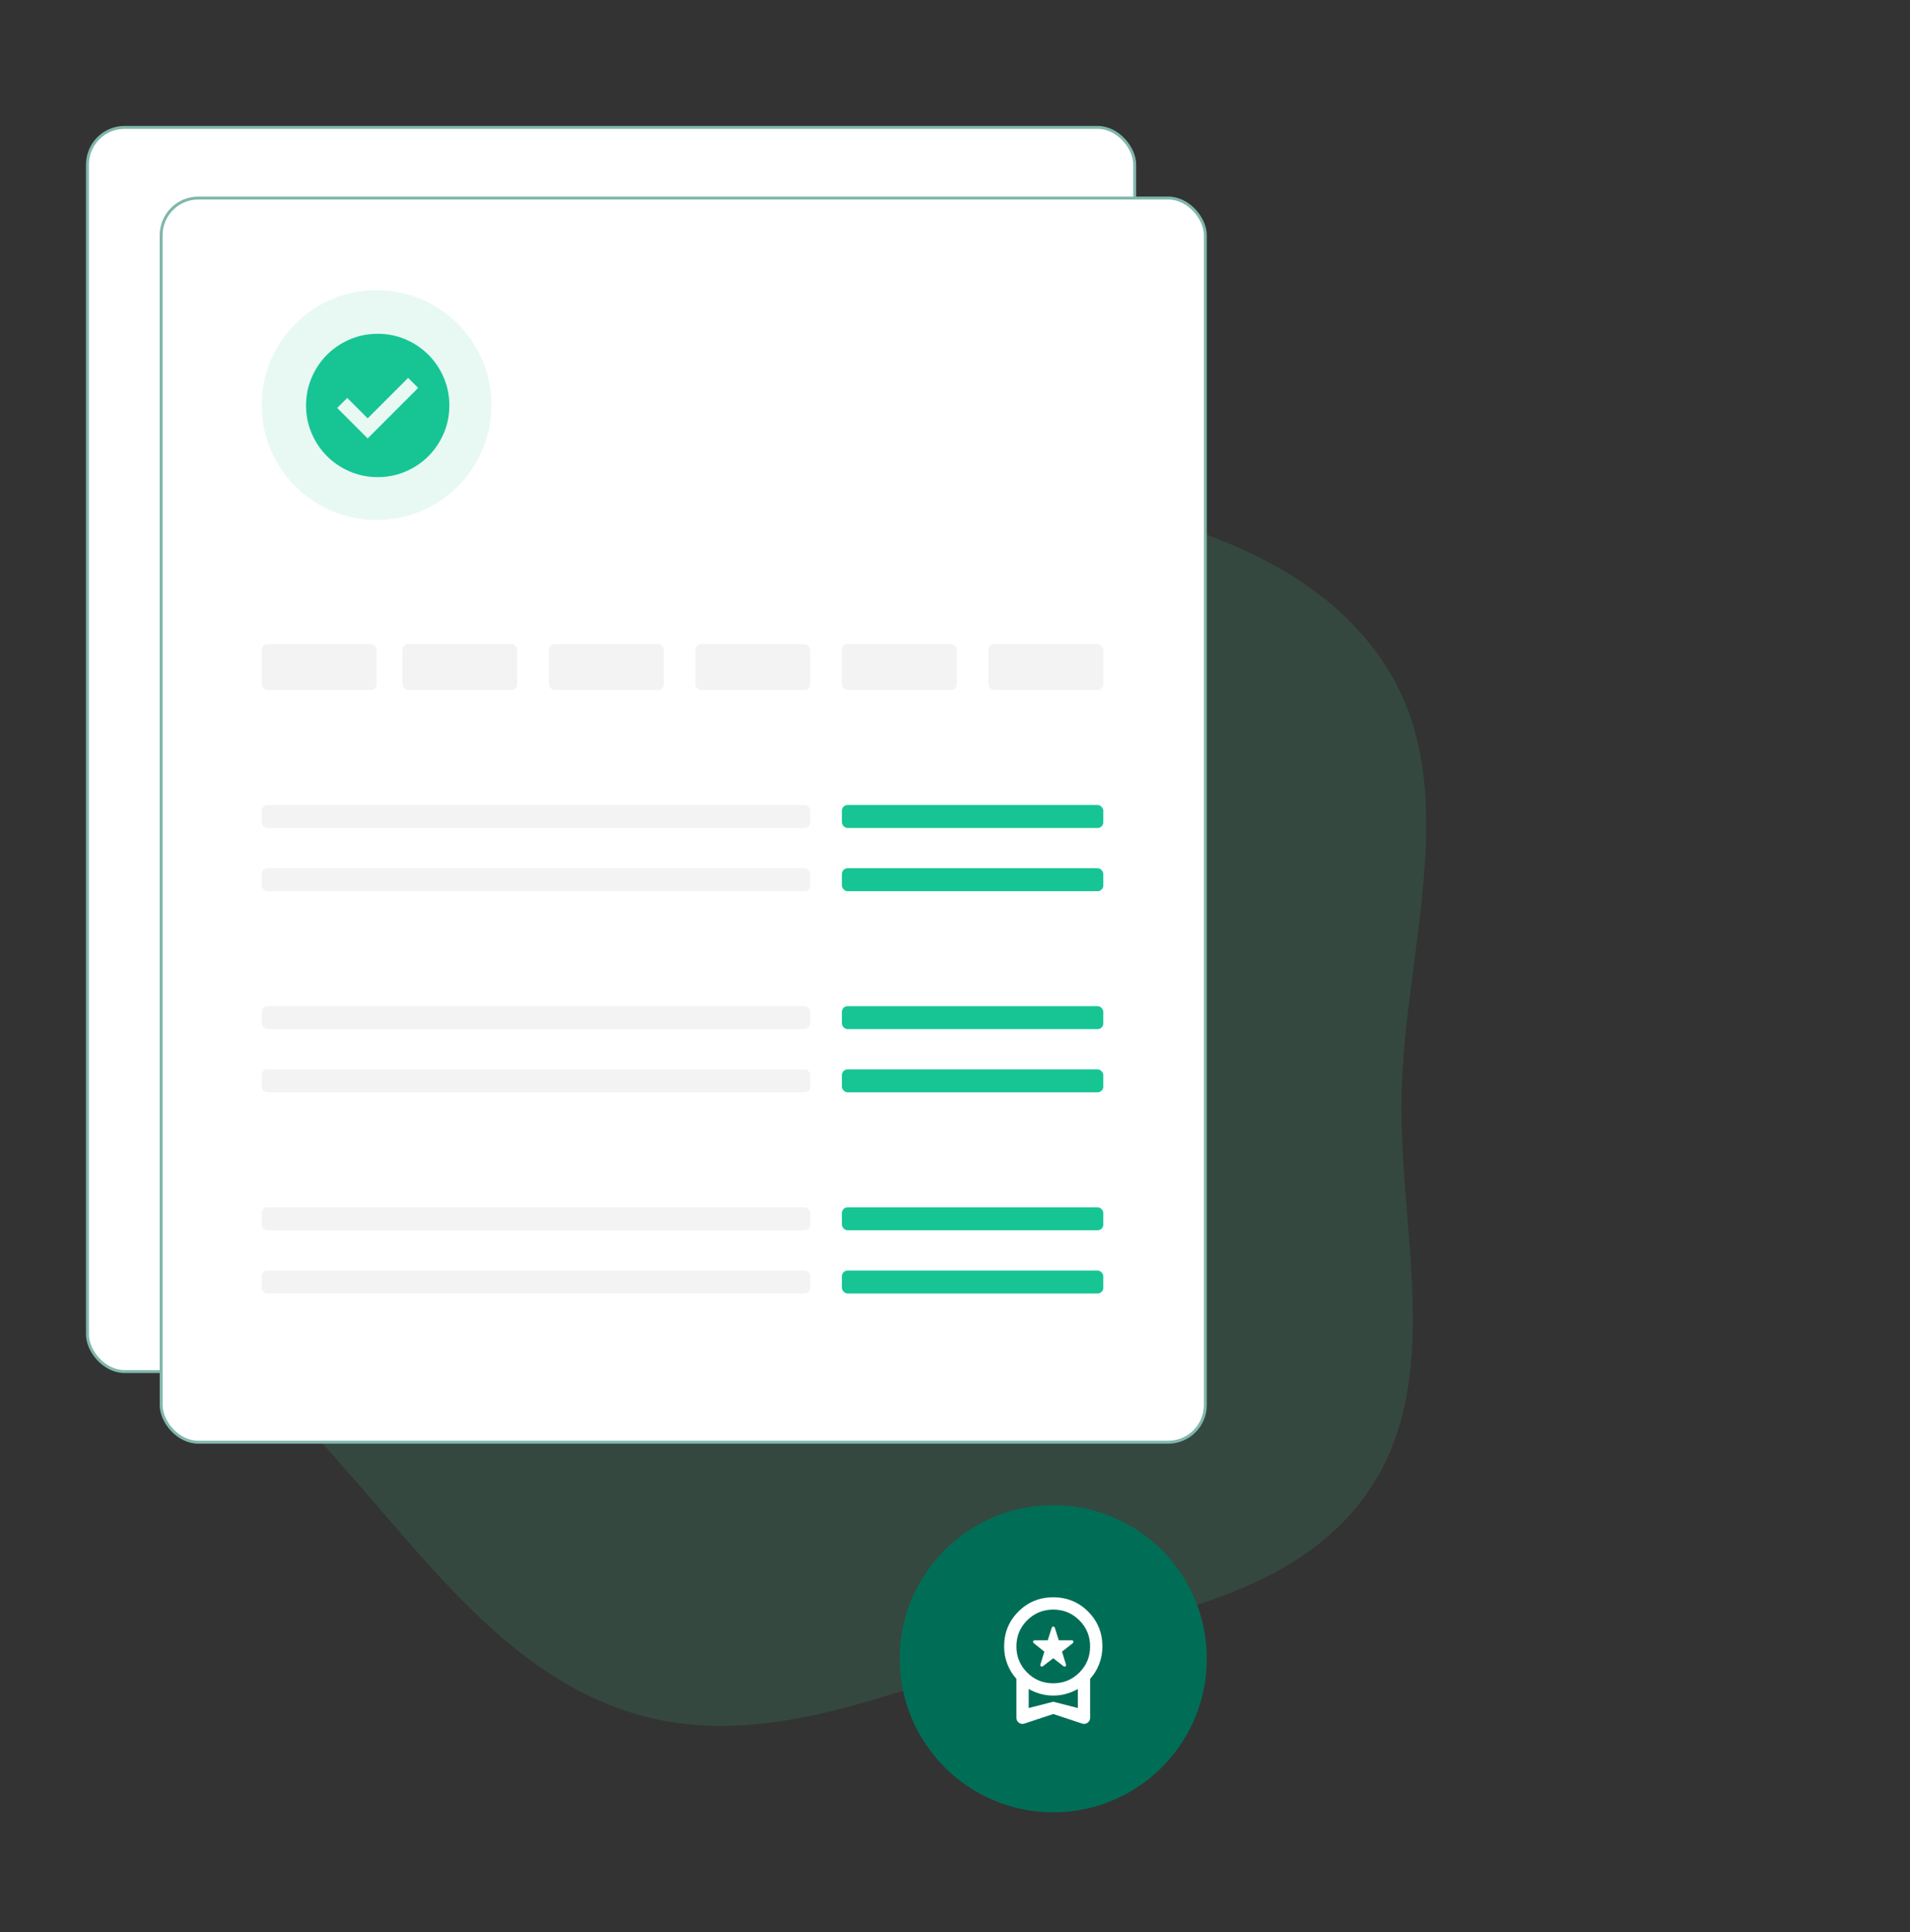
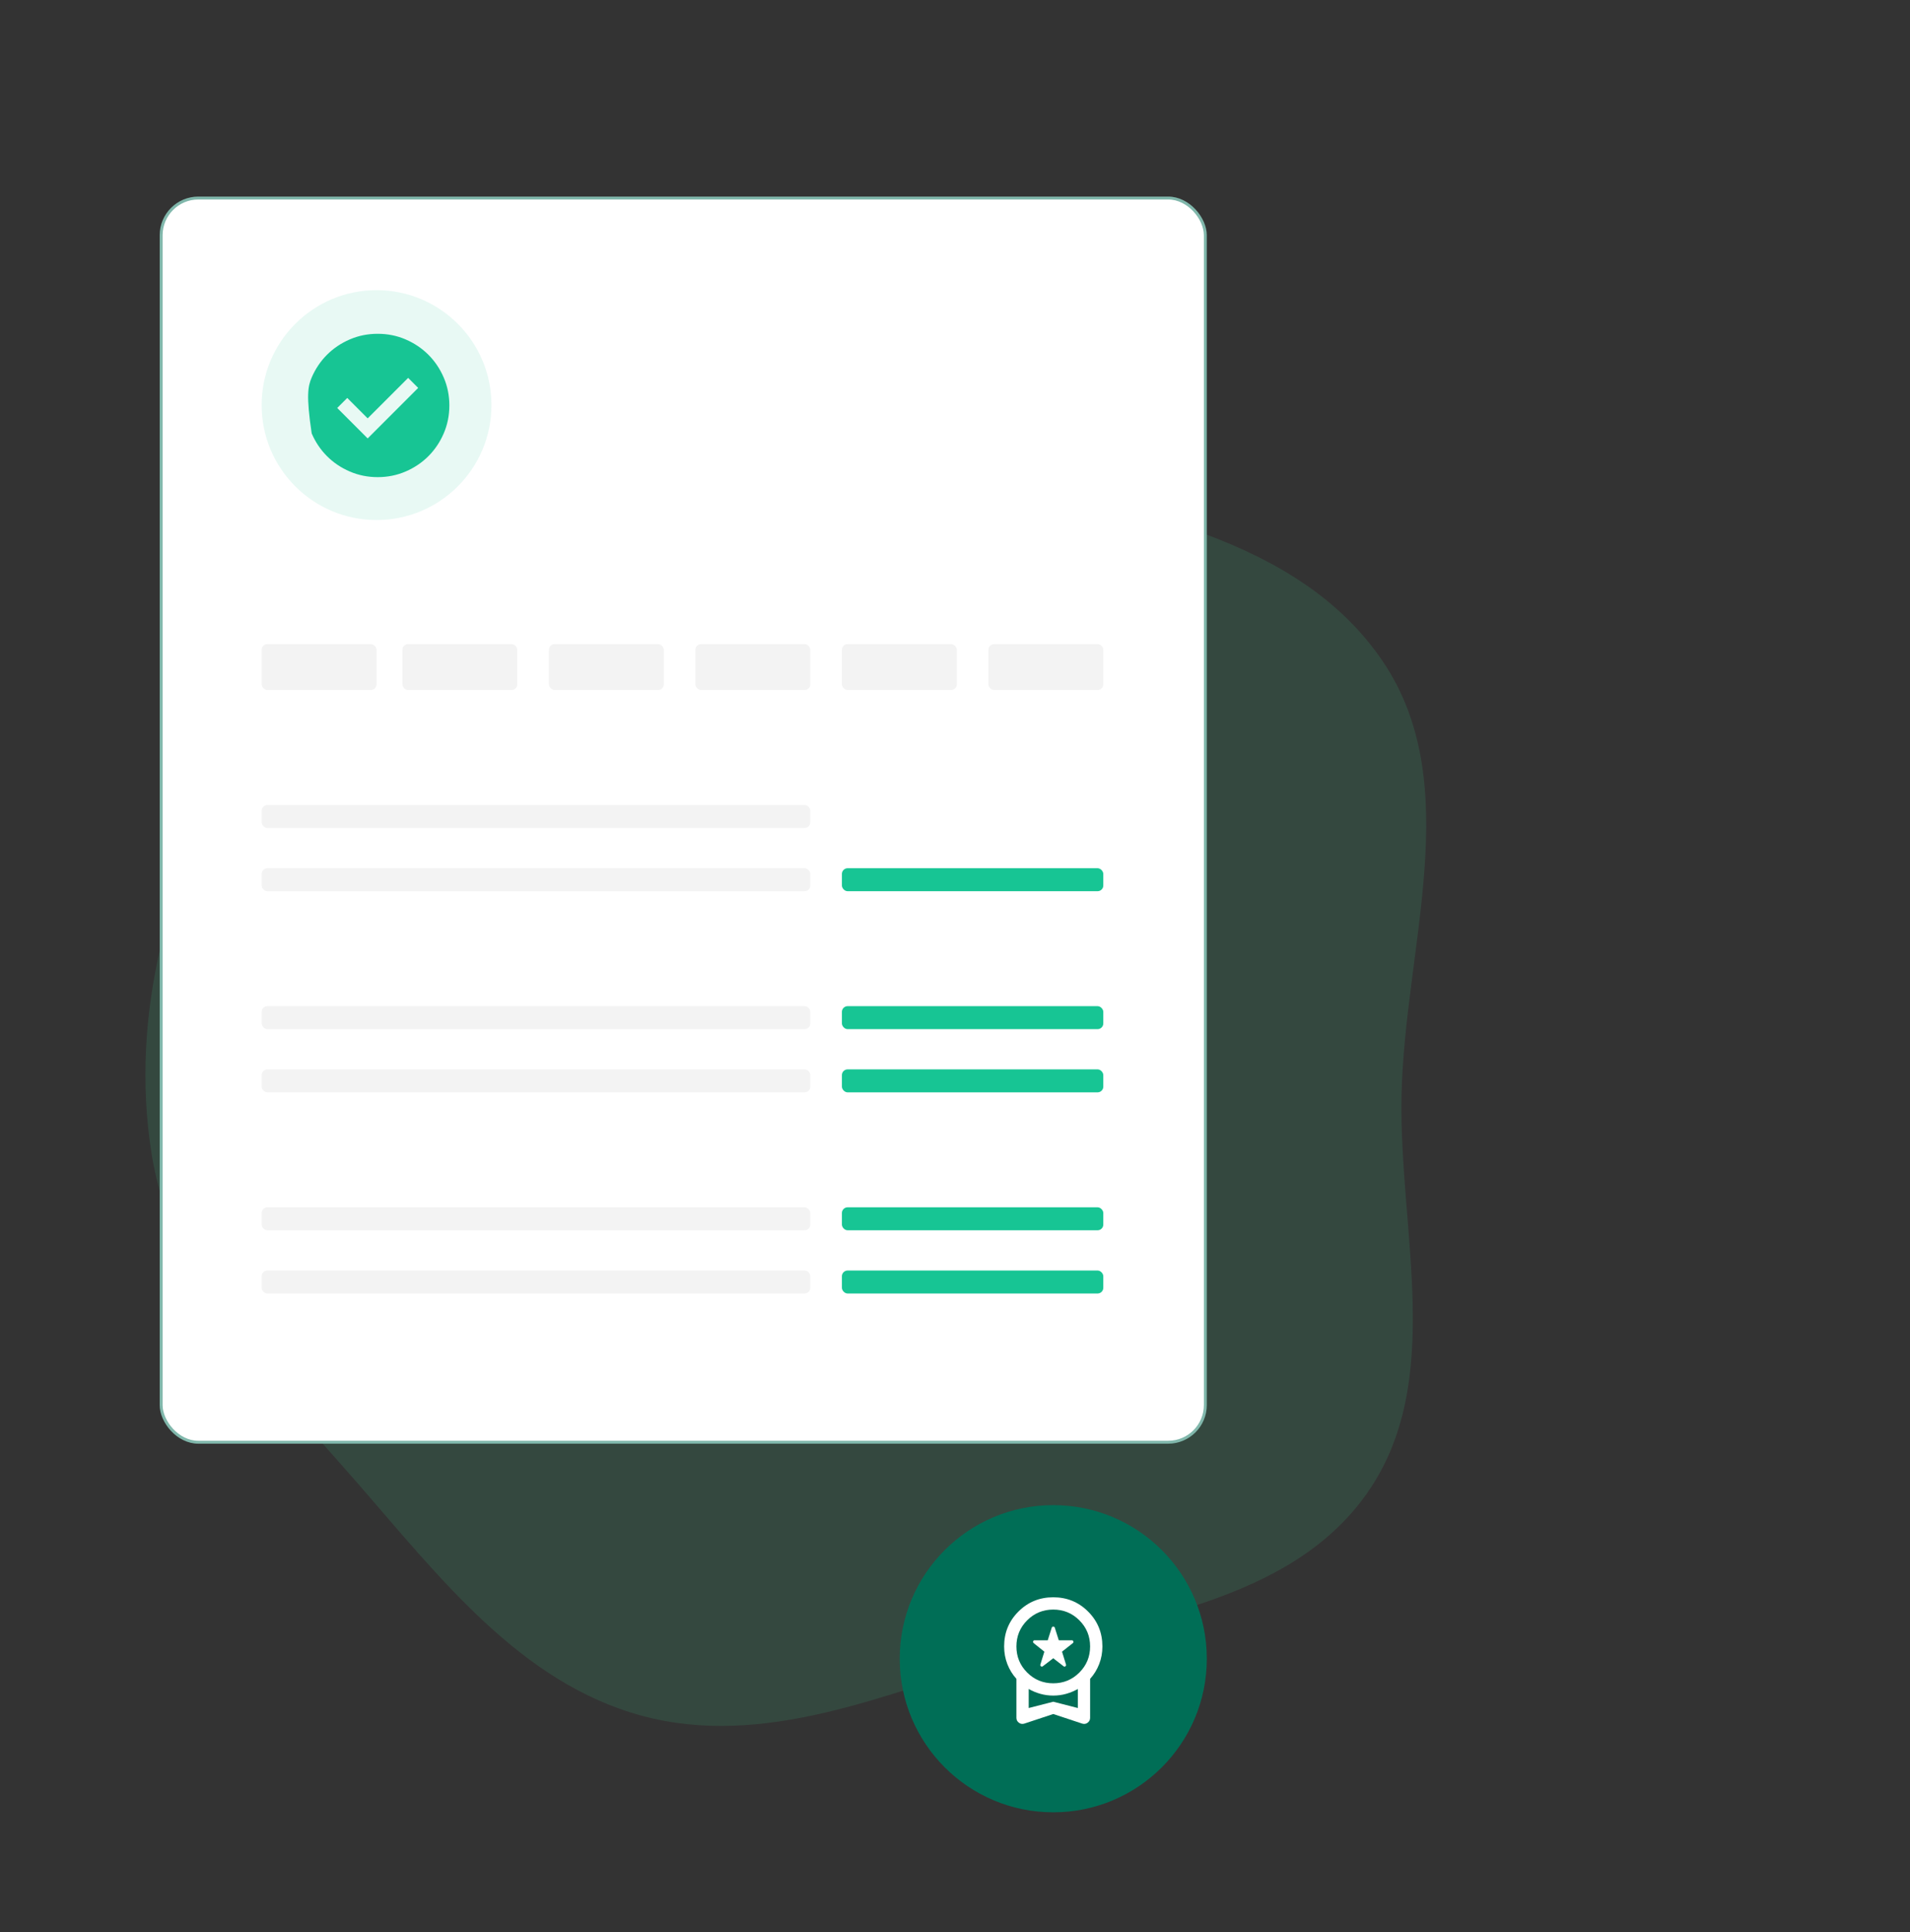
<svg xmlns="http://www.w3.org/2000/svg" width="622" height="629" viewBox="0 0 622 629" fill="none">
  <rect x="0" y="0" width="622" height="629" fill="#333333" stroke="none" />
  <path fill-rule="evenodd" clip-rule="evenodd" d="M327.574 539.583C288.365 551.603 248.652 569.272 209.07 558.577C169.412 547.861 143.07 513.376 116.068 482.433C87.76 449.995 56.1 418.072 49.355 375.552C42.183 330.351 54.893 284.079 78.363 244.771C102.604 204.174 137.799 169.67 182.128 153.188C226.35 136.747 274.232 144.206 320.184 154.863C367.978 165.948 422.938 174.741 450.366 215.4C477.411 255.49 457.348 308.451 456.411 356.804C455.552 401.179 470.7 449.92 445.121 486.208C419.711 522.257 369.749 526.653 327.574 539.583Z" fill="#3FC38A" fill-opacity="0.15" />
-   <rect x="28.476" y="41.475" width="341.049" height="405.049" rx="12.106" fill="white" stroke="#80B7AB" stroke-width="0.951" />
  <rect x="298.351" y="198.159" width="37.419" height="14.967" rx="1.871" fill="#F3F3F3" />
  <rect x="250.642" y="198.159" width="37.419" height="14.967" rx="1.871" fill="#F3F3F3" />
  <rect x="202.933" y="198.159" width="37.419" height="14.967" rx="1.871" fill="#F3F3F3" />
  <rect x="155.224" y="198.159" width="37.419" height="14.967" rx="1.871" fill="#F3F3F3" />
-   <rect x="107.515" y="198.159" width="37.419" height="14.967" rx="1.871" fill="#F3F3F3" />
  <rect x="61.677" y="198.159" width="37.419" height="14.967" rx="1.871" fill="#F3F3F3" />
  <rect x="61.677" y="250.546" width="178.675" height="7.484" rx="1.871" fill="#F3F3F3" />
  <rect x="250.642" y="250.546" width="85.128" height="7.484" rx="1.871" fill="#17C594" />
  <rect x="61.677" y="271.126" width="178.675" height="7.484" rx="1.871" fill="#F3F3F3" />
  <rect x="250.642" y="271.126" width="85.128" height="7.484" rx="1.871" fill="#17C594" />
  <rect x="61.677" y="316.029" width="178.675" height="7.484" rx="1.871" fill="#F3F3F3" />
-   <rect x="250.642" y="316.029" width="85.128" height="7.484" rx="1.871" fill="#17C594" />
  <rect x="61.677" y="336.609" width="178.675" height="7.484" rx="1.871" fill="#F3F3F3" />
  <rect x="250.642" y="336.609" width="85.128" height="7.484" rx="1.871" fill="#17C594" />
  <rect x="61.677" y="381.512" width="178.675" height="7.484" rx="1.871" fill="#F3F3F3" />
  <rect x="250.642" y="381.512" width="85.128" height="7.484" rx="1.871" fill="#17C594" />
  <rect x="61.677" y="402.092" width="178.675" height="7.484" rx="1.871" fill="#F3F3F3" />
  <rect x="250.642" y="402.092" width="85.128" height="7.484" rx="1.871" fill="#17C594" />
  <circle cx="99.096" cy="108.354" r="37.419" fill="#17C594" fill-opacity="0.1" />
  <circle cx="99.096" cy="108.354" r="28.064" fill="#17C594" />
  <rect x="52.476" y="64.475" width="340.049" height="405.049" rx="12.106" fill="white" stroke="#80B7AB" stroke-width="0.951" />
  <rect x="321.878" y="209.686" width="37.419" height="14.967" rx="1.871" fill="#F3F3F3" />
  <rect x="274.169" y="209.686" width="37.419" height="14.967" rx="1.871" fill="#F3F3F3" />
  <rect x="226.46" y="209.686" width="37.419" height="14.967" rx="1.871" fill="#F3F3F3" />
  <rect x="178.751" y="209.686" width="37.419" height="14.967" rx="1.871" fill="#F3F3F3" />
  <rect x="131.042" y="209.686" width="37.419" height="14.967" rx="1.871" fill="#F3F3F3" />
  <rect x="85.204" y="209.686" width="37.419" height="14.967" rx="1.871" fill="#F3F3F3" />
  <rect x="85.204" y="262.072" width="178.675" height="7.484" rx="1.871" fill="#F3F3F3" />
-   <rect x="274.169" y="262.072" width="85.128" height="7.484" rx="1.871" fill="#17C594" />
  <rect x="85.204" y="282.653" width="178.675" height="7.484" rx="1.871" fill="#F3F3F3" />
  <rect x="274.169" y="282.653" width="85.128" height="7.484" rx="1.871" fill="#17C594" />
  <rect x="85.204" y="327.555" width="178.675" height="7.484" rx="1.871" fill="#F3F3F3" />
  <rect x="274.169" y="327.556" width="85.128" height="7.484" rx="1.871" fill="#17C594" />
  <rect x="85.204" y="348.136" width="178.675" height="7.484" rx="1.871" fill="#F3F3F3" />
  <rect x="274.169" y="348.136" width="85.128" height="7.484" rx="1.871" fill="#17C594" />
  <rect x="85.204" y="393.039" width="178.675" height="7.484" rx="1.871" fill="#F3F3F3" />
  <rect x="274.169" y="393.039" width="85.128" height="7.484" rx="1.871" fill="#17C594" />
  <rect x="85.204" y="413.619" width="178.675" height="7.484" rx="1.871" fill="#F3F3F3" />
  <rect x="274.169" y="413.619" width="85.128" height="7.484" rx="1.871" fill="#17C594" />
  <circle cx="122.623" cy="131.881" r="37.419" fill="#17C594" fill-opacity="0.1" />
-   <path d="M119.733 142.733L136.183 126.283L132.917 123.017L119.733 136.2L113.083 129.55L109.817 132.817L119.733 142.733ZM123 155.333C119.772 155.333 116.739 154.721 113.9 153.496C111.061 152.271 108.592 150.608 106.492 148.508C104.392 146.408 102.729 143.939 101.504 141.1C100.279 138.261 99.667 135.228 99.667 132C99.667 128.772 100.279 125.739 101.504 122.9C102.729 120.061 104.392 117.592 106.492 115.492C108.592 113.392 111.061 111.729 113.9 110.504C116.739 109.279 119.772 108.667 123 108.667C126.228 108.667 129.261 109.279 132.1 110.504C134.939 111.729 137.408 113.392 139.508 115.492C141.608 117.592 143.271 120.061 144.496 122.9C145.721 125.739 146.333 128.772 146.333 132C146.333 135.228 145.721 138.261 144.496 141.1C143.271 143.939 141.608 146.408 139.508 148.508C137.408 150.608 134.939 152.271 132.1 153.496C129.261 154.721 126.228 155.333 123 155.333Z" fill="#17C594" />
+   <path d="M119.733 142.733L136.183 126.283L132.917 123.017L119.733 136.2L113.083 129.55L109.817 132.817L119.733 142.733ZM123 155.333C119.772 155.333 116.739 154.721 113.9 153.496C111.061 152.271 108.592 150.608 106.492 148.508C104.392 146.408 102.729 143.939 101.504 141.1C99.667 128.772 100.279 125.739 101.504 122.9C102.729 120.061 104.392 117.592 106.492 115.492C108.592 113.392 111.061 111.729 113.9 110.504C116.739 109.279 119.772 108.667 123 108.667C126.228 108.667 129.261 109.279 132.1 110.504C134.939 111.729 137.408 113.392 139.508 115.492C141.608 117.592 143.271 120.061 144.496 122.9C145.721 125.739 146.333 128.772 146.333 132C146.333 135.228 145.721 138.261 144.496 141.1C143.271 143.939 141.608 146.408 139.508 148.508C137.408 150.608 134.939 152.271 132.1 153.496C129.261 154.721 126.228 155.333 123 155.333Z" fill="#17C594" />
  <circle cx="343" cy="540" r="50" fill="#006E56" />
  <rect width="48" height="48" transform="translate(319 516)" fill="#006E56" />
  <path d="M343 539.85L339.6 542.45C339.4 542.617 339.2 542.625 339 542.475C338.8 542.325 338.733 542.133 338.8 541.9L340.1 537.7L336.6 534.9C336.433 534.733 336.383 534.542 336.45 534.325C336.517 534.108 336.667 534 336.9 534H341.2L342.5 529.9C342.567 529.667 342.733 529.55 343 529.55C343.267 529.55 343.433 529.667 343.5 529.9L344.8 534H349.05C349.283 534 349.442 534.108 349.525 534.325C349.608 534.542 349.567 534.733 349.4 534.9L345.85 537.7L347.15 541.9C347.217 542.133 347.15 542.325 346.95 542.475C346.75 542.625 346.55 542.617 346.35 542.45L343 539.85ZM343 558L333.65 561.1C332.983 561.333 332.375 561.25 331.825 560.85C331.275 560.45 331 559.917 331 559.25V546.55C329.733 545.15 328.75 543.55 328.05 541.75C327.35 539.95 327 538.033 327 536C327 531.533 328.55 527.75 331.65 524.65C334.75 521.55 338.533 520 343 520C347.467 520 351.25 521.55 354.35 524.65C357.45 527.75 359 531.533 359 536C359 538.033 358.65 539.95 357.95 541.75C357.25 543.55 356.267 545.15 355 546.55V559.25C355 559.917 354.725 560.45 354.175 560.85C353.625 561.25 353.017 561.333 352.35 561.1L343 558ZM343 548C346.333 548 349.167 546.833 351.5 544.5C353.833 542.167 355 539.333 355 536C355 532.667 353.833 529.833 351.5 527.5C349.167 525.167 346.333 524 343 524C339.667 524 336.833 525.167 334.5 527.5C332.167 529.833 331 532.667 331 536C331 539.333 332.167 542.167 334.5 544.5C336.833 546.833 339.667 548 343 548ZM335 556.05L343 554L351 556.05V549.85C349.833 550.517 348.575 551.042 347.225 551.425C345.875 551.808 344.467 552 343 552C341.533 552 340.125 551.808 338.775 551.425C337.425 551.042 336.167 550.517 335 549.85V556.05Z" fill="white" />
</svg>